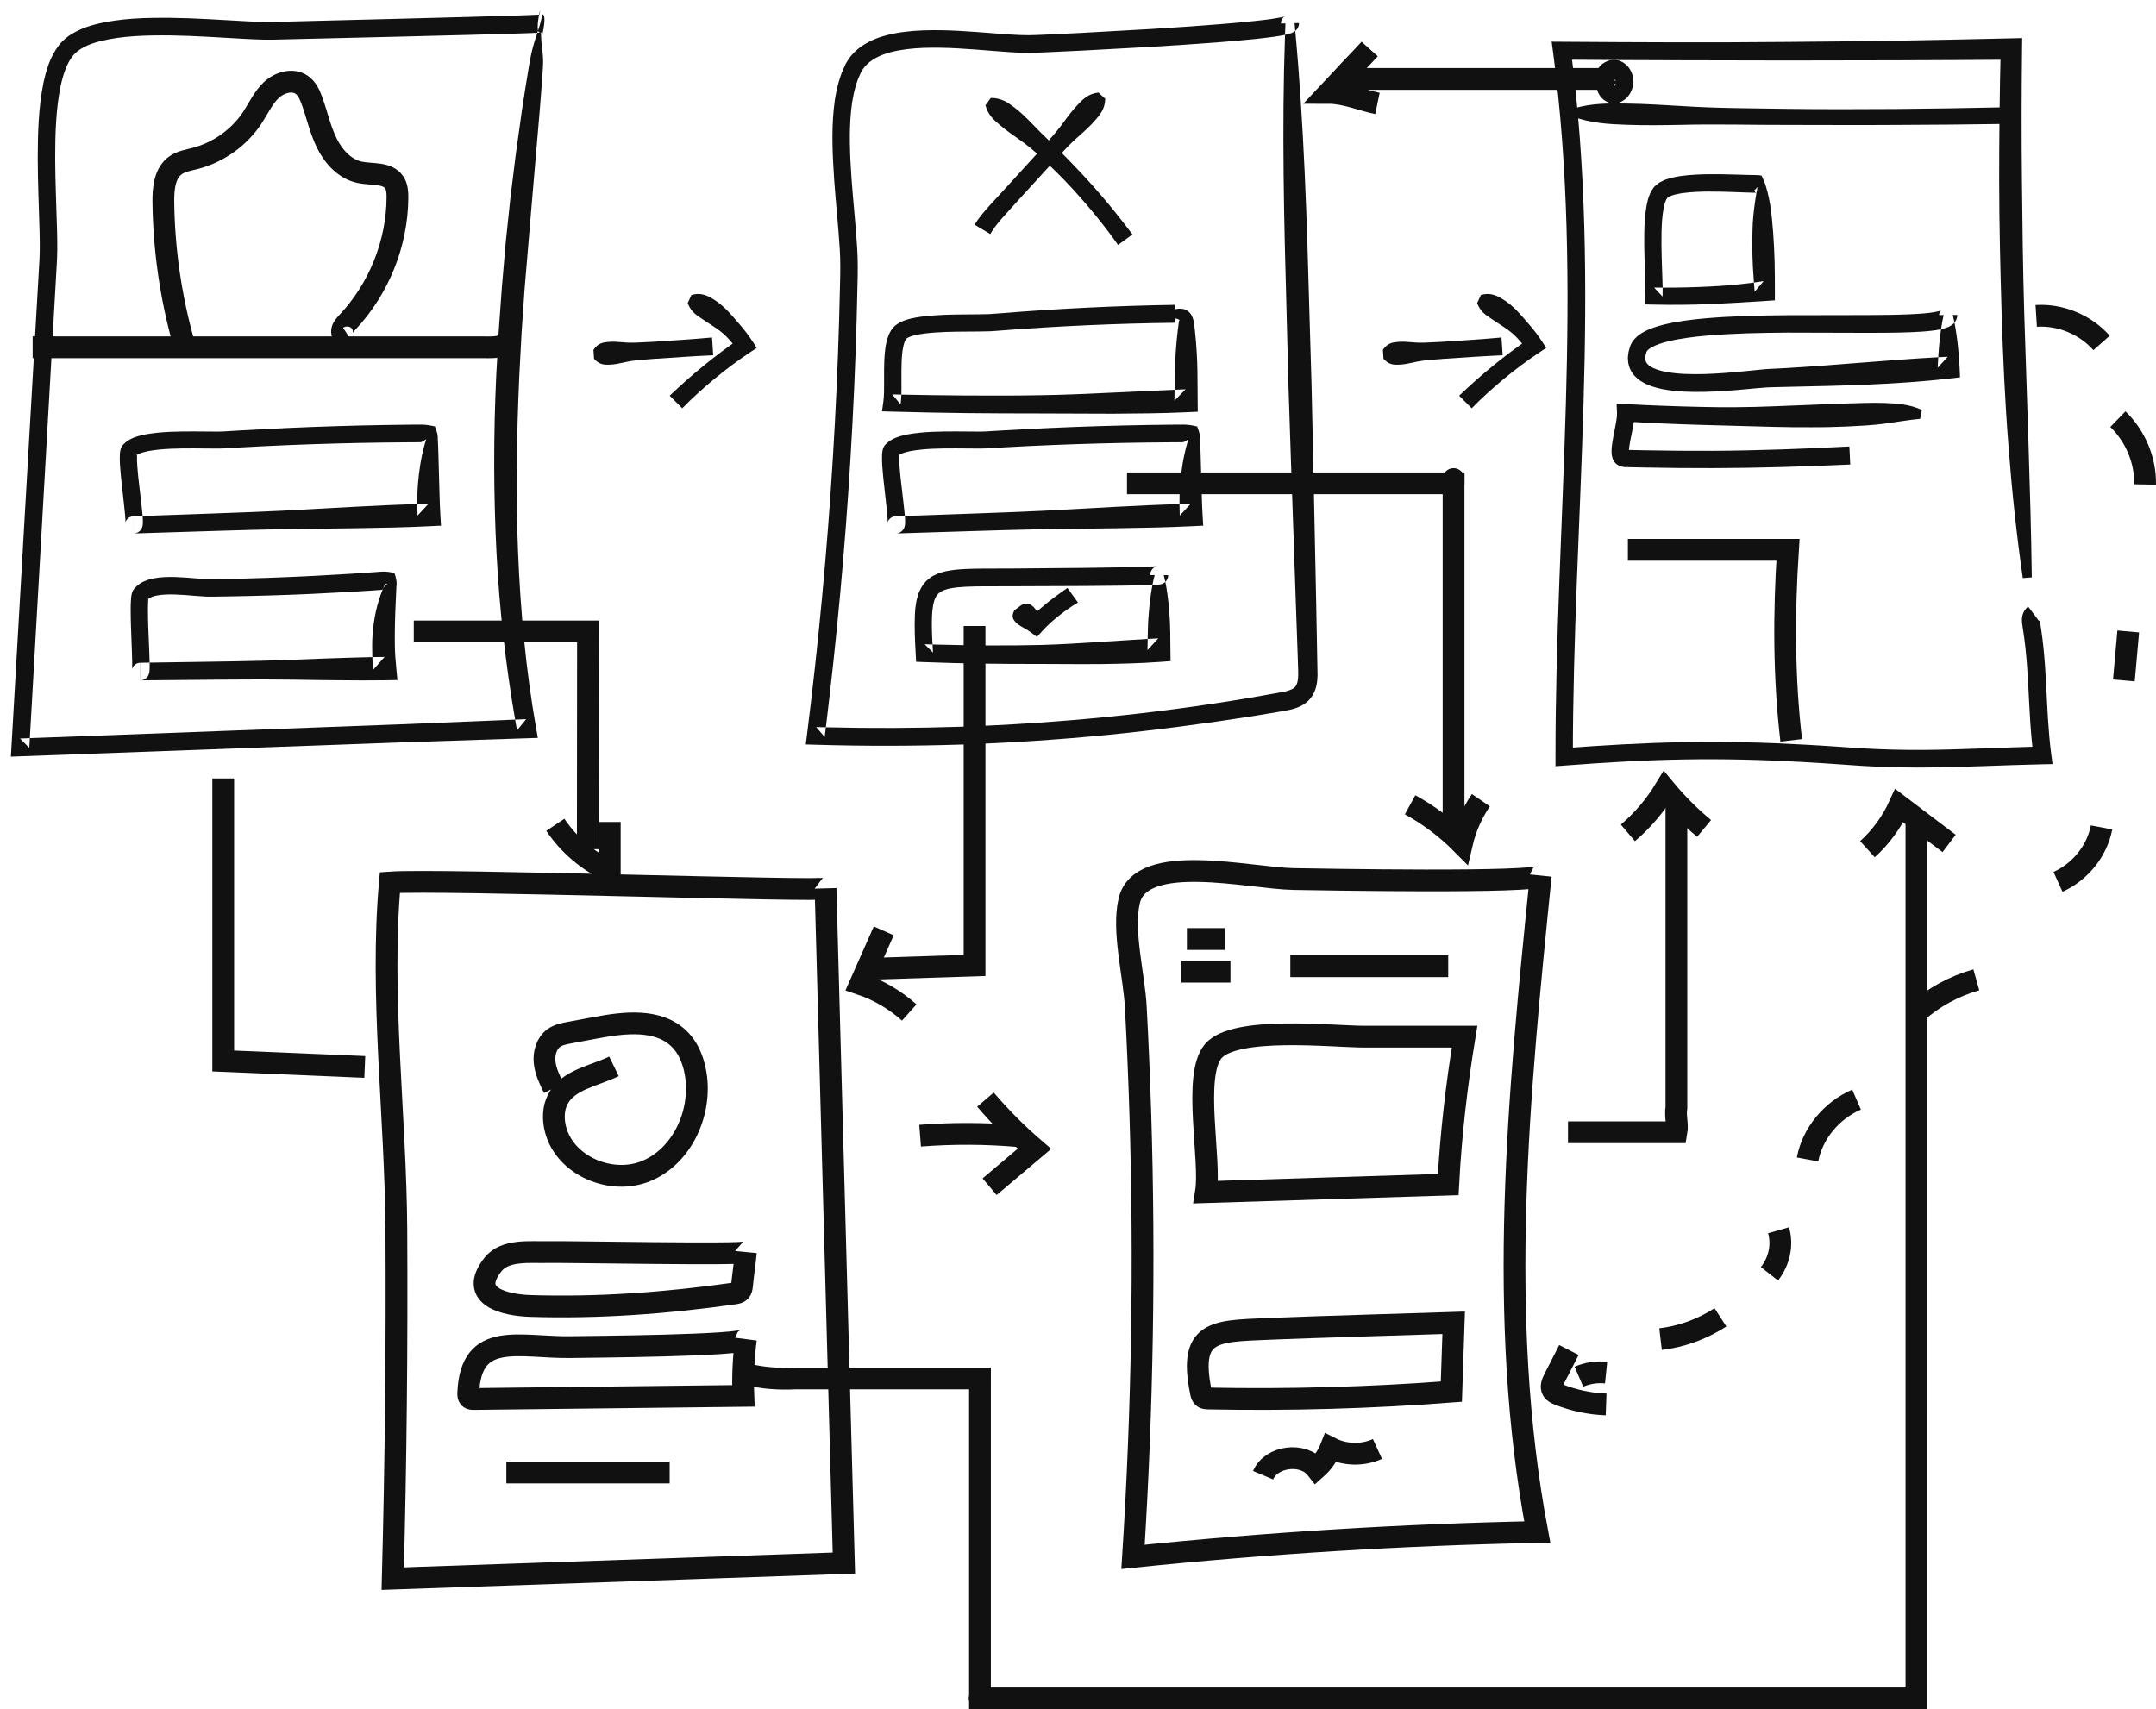
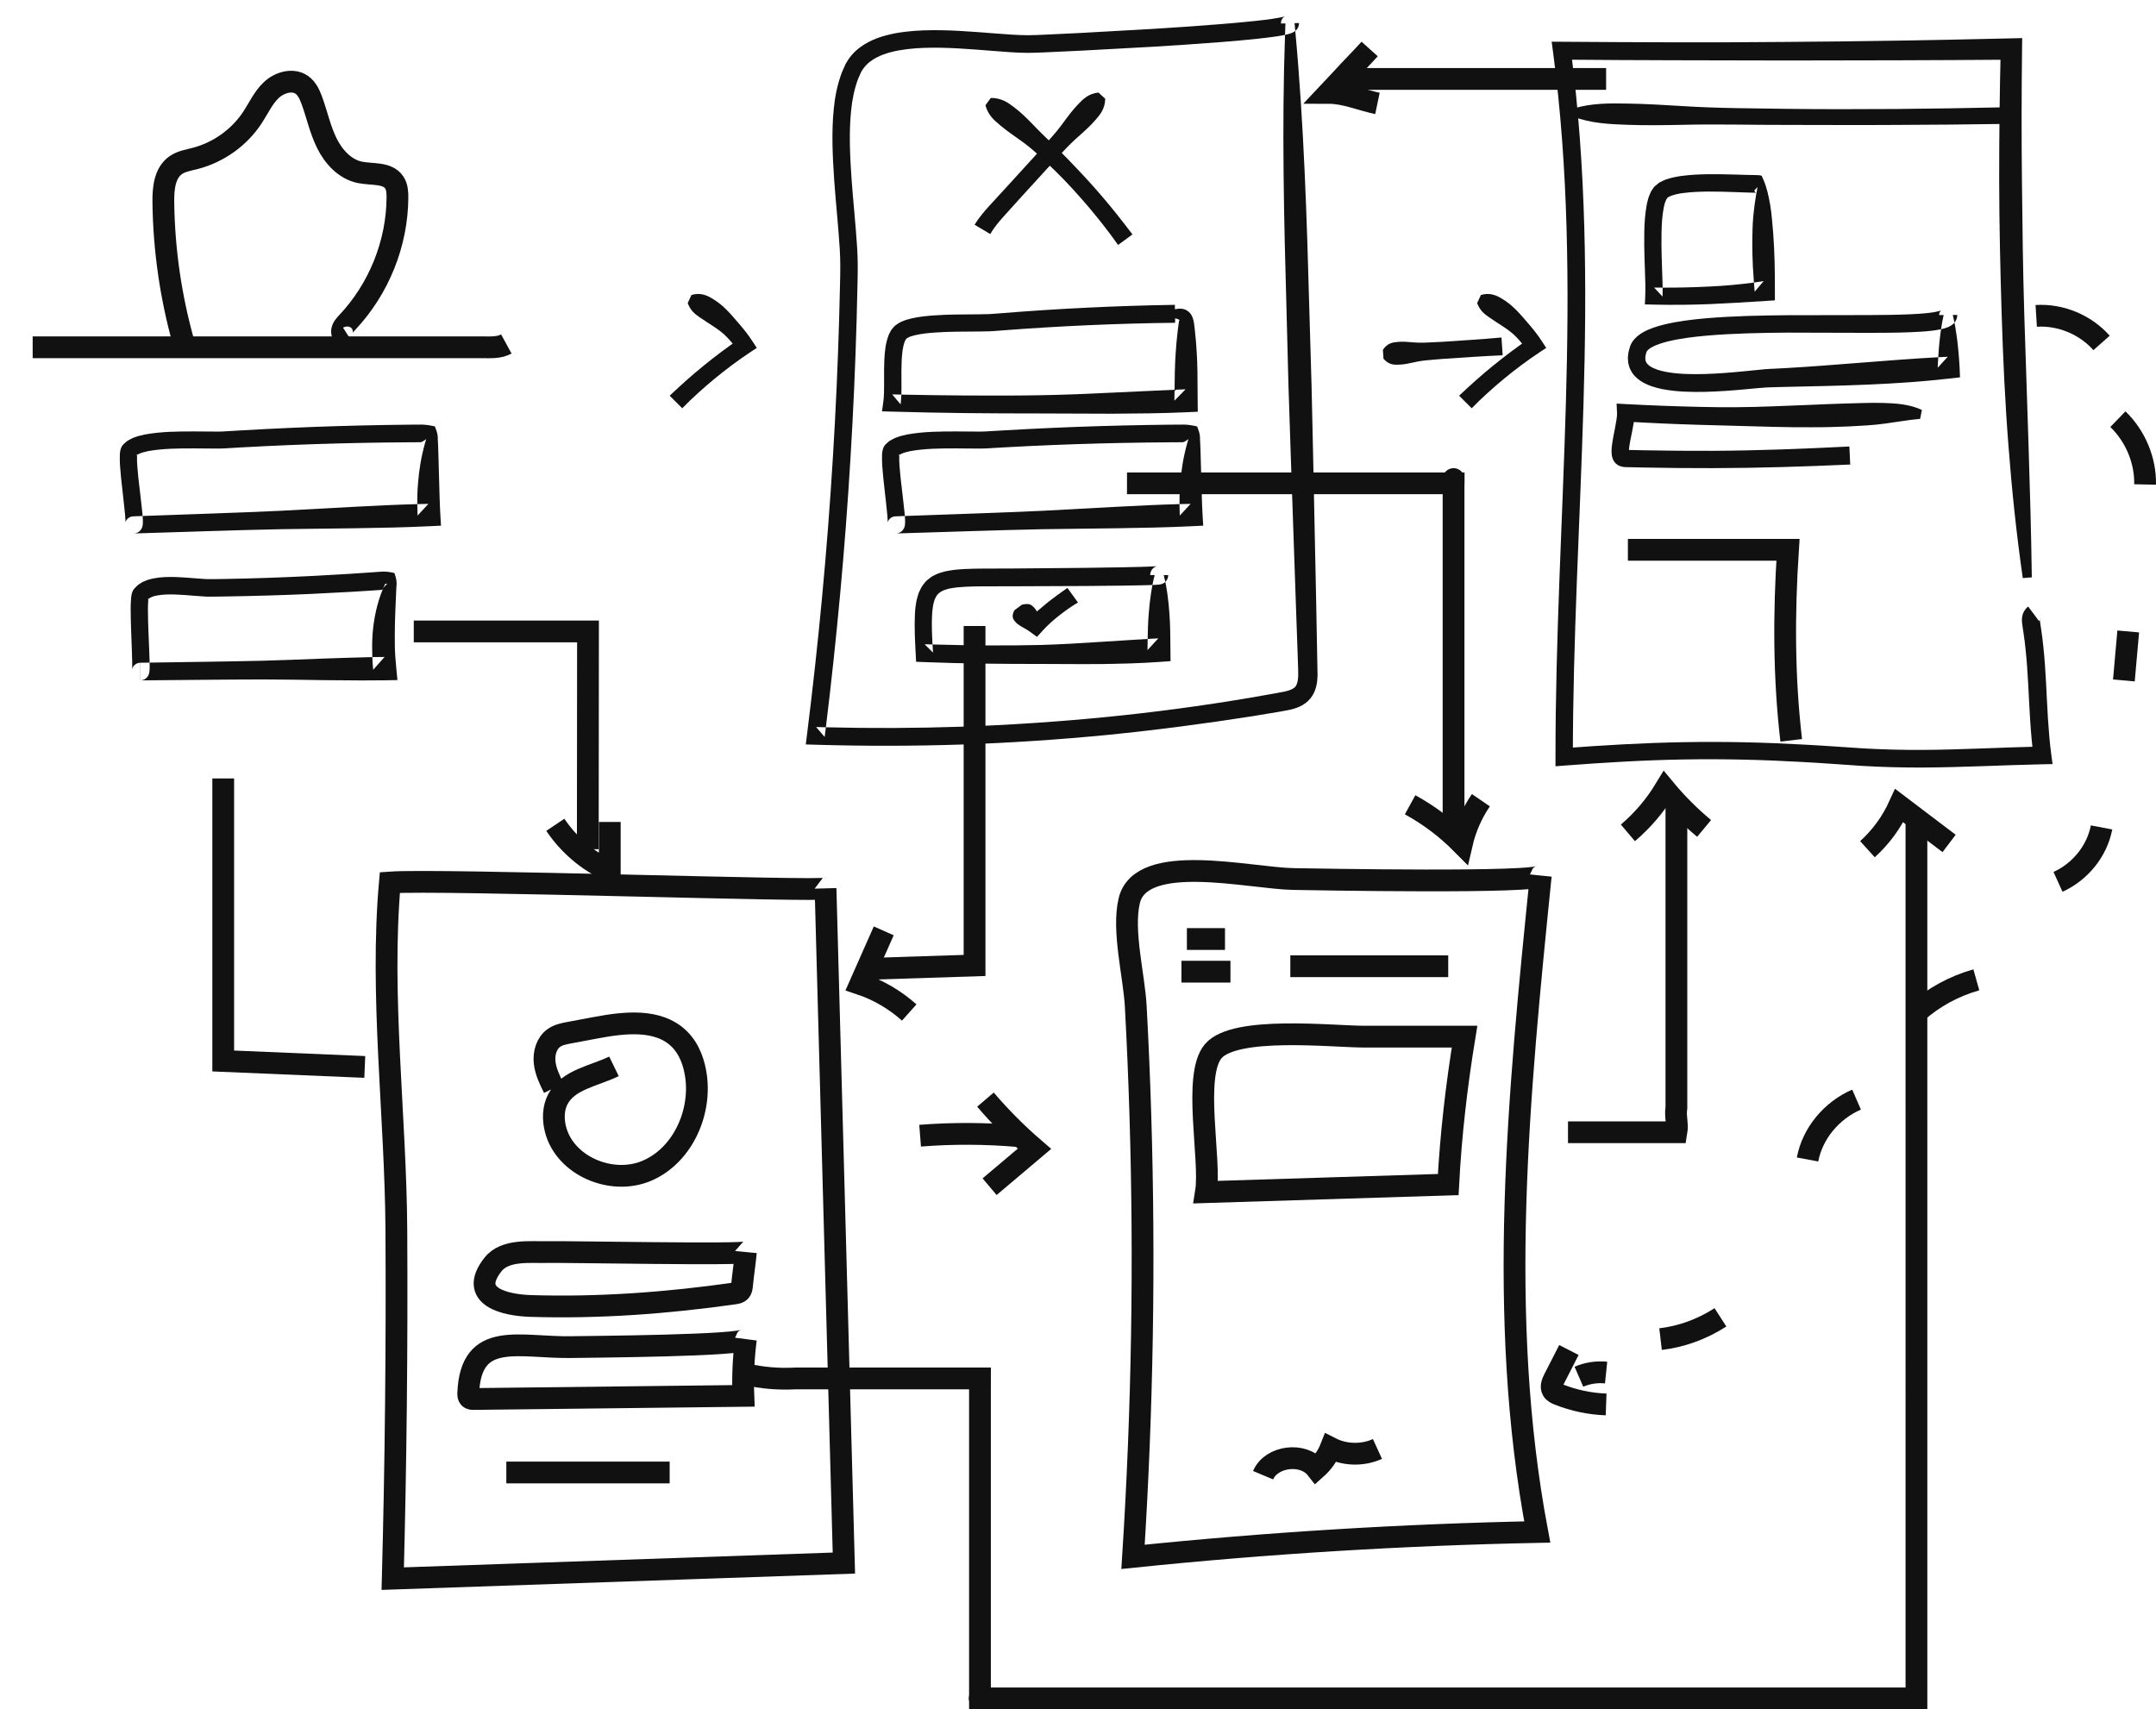
<svg xmlns="http://www.w3.org/2000/svg" width="396px" height="314px" viewBox="0 0 396 314" version="1.1">
  <desc>Created with Lunacy</desc>
  <g id="Group-121" transform="translate(2 2)">
-     <path d="M97.364 3.985C97.364 3.971 97.364 3.957 97.363 3.943L97.293 3.965C97.05 4.045 96.906 3.897 96.829 3.617C97.072 2.87 97.286 2.17 97.441 1.476L97.629 0.636C98.676 0.701 97.126 6.598 97.582 3.963L97.468 3.976L97.364 3.985ZM96.696 4.026C96.741 3.888 96.785 3.752 96.829 3.617C96.646 2.95 96.851 1.532 97.02 0.683L97.05 0.681C97.058 0.68 97.08 0.679 97.095 0.678L97.098 0.677L97.097 0.678L97.105 0.677C97.112 0.676 97.114 0.676 97.107 0.676L97.105 0.677C97.103 0.677 97.1 0.677 97.098 0.677C97.294 -0.373 97.171 -0.067 97.02 0.683L96.869 0.694L96.465 0.715L95.629 0.751L93.938 0.814L90.546 0.922L83.749 1.119L70.151 1.478L56.548 1.821L49.746 1.992L48.053 2.033C47.519 2.044 46.972 2.038 46.42 2.029C45.318 2.007 44.195 1.953 43.073 1.898C38.57 1.659 34.012 1.337 29.418 1.278C24.825 1.25 20.176 1.304 15.463 2.491C14.288 2.799 13.106 3.199 11.954 3.802C10.816 4.385 9.652 5.231 8.801 6.338C7.139 8.521 6.496 10.919 5.977 13.23C5.05 17.886 4.947 22.487 4.93 27.05C4.94 31.611 5.157 36.148 5.27 40.63C5.295 41.748 5.311 42.863 5.302 43.963C5.294 44.51 5.281 45.054 5.253 45.588L5.158 47.273L4.769 54.037L3.214 81.094L0.104 135.208L0 137L1.802 136.934L48.282 135.233L71.523 134.382L94.767 133.62L96.787 133.554L96.438 131.558C94.578 120.961 93.588 110.221 93.157 99.465C92.7 88.704 92.901 77.92 93.377 67.144L93.804 59.059L94.36 50.98L95.721 34.822L97.106 18.642C97.312 15.94 97.553 13.241 97.714 10.534C97.787 9.383 97.767 8.35 97.607 7.176C97.479 6.241 97.384 5.134 97.364 3.985L97.312 3.99L97.069 4.007L96.696 4.026ZM92.615 130.195C90.864 120.087 89.741 109.879 89.198 99.648C88.643 88.749 88.637 77.831 89.147 66.951L89.603 58.798L90.19 50.658L90.887 42.532L91.74 34.425L92.735 26.339L93.863 18.274C94.286 15.591 94.673 12.907 95.142 10.229C95.39 8.689 95.731 7.032 96.214 5.515C96.378 4.99 96.541 4.497 96.696 4.026L96.625 4.029L95.761 4.066L94.052 4.127L90.645 4.232L83.84 4.419L70.233 4.761L56.629 5.086L49.829 5.248L48.121 5.287C47.521 5.3 46.934 5.292 46.352 5.282C45.186 5.258 44.044 5.199 42.902 5.141C38.347 4.894 33.852 4.572 29.373 4.508C24.921 4.464 20.398 4.556 16.294 5.597C14.26 6.117 12.372 6.971 11.335 8.312C10.215 9.739 9.565 11.812 9.118 13.883C8.266 18.101 8.136 22.587 8.134 27.042C8.146 31.515 8.364 36.005 8.482 40.555C8.508 41.694 8.528 42.838 8.518 43.997C8.508 44.578 8.497 45.163 8.466 45.757L8.371 47.455L7.987 54.219L6.452 81.277L3.482 133.599L1.68 133.667L3.381 135.393L3.482 133.599L48.16 131.933L71.399 131.065L92.615 130.195ZM92.615 130.195C92.729 130.854 92.846 131.514 92.966 132.173L94.635 130.112L92.615 130.195Z" id="Fill-1" fill="#111111" fill-rule="evenodd" stroke="none" />
    <path d="M48.674 1.006L48.454 0.269C47.726 0.098 46.907 -0.04 46.147 0.01L44.128 0.153L40.354 0.408L32.797 0.834C27.758 1.083 22.715 1.259 17.67 1.349L15.778 1.38C15.676 1.381 15.574 1.383 15.472 1.384C14.941 1.392 14.409 1.4 13.963 1.385C12.788 1.331 11.515 1.199 10.23 1.108C8.94 1.017 7.621 0.949 6.244 1.015C5.558 1.044 4.849 1.124 4.118 1.269C3.754 1.338 3.371 1.464 2.998 1.573C2.609 1.754 2.231 1.855 1.839 2.133C1.648 2.263 1.454 2.375 1.271 2.527C1.091 2.698 0.914 2.873 0.743 3.054L0.616 3.191C0.581 3.231 0.494 3.36 0.445 3.447C0.386 3.55 0.376 3.583 0.343 3.657C0.24 3.904 0.214 4.037 0.181 4.176C0.125 4.436 0.105 4.631 0.083 4.827C0.009 5.583 0.006 6.233 7.45329e-05 6.901C-0.002 8.221 0.039 9.508 0.084 10.794L0.225 14.625L0.279 16.513L0.284 17.422L0.272 17.826L0.262 17.948L0.275 17.889C0.275 17.889 0.311 17.749 0.341 17.691C0.365 17.625 0.47 17.424 0.568 17.32C0.586 17.301 0.667 17.177 0.954 16.983C1.193 16.83 1.494 16.752 1.739 16.751L1.797 19.989L1.817 19.989L1.817 19.989L1.827 19.989C9.298 19.936 16.768 19.826 24.238 19.816C27.98 19.822 31.721 19.889 35.462 19.944C36.409 19.95 37.355 19.959 38.301 19.968C41.097 19.995 43.891 20.022 46.685 19.973L49 19.931L48.775 17.611C48.649 16.315 48.546 15.014 48.525 13.71C48.505 12.405 48.513 11.1 48.536 9.787C48.562 8.475 48.613 7.158 48.672 5.828L48.762 3.818C48.786 3.483 48.795 3.142 48.804 2.8C48.921 2.168 48.802 1.442 48.674 1.006ZM3.479 16.723C2.905 16.732 2.332 16.741 1.758 16.751L1.817 19.989L1.827 19.989C2.079 19.983 2.382 19.899 2.628 19.746C2.925 19.549 3.012 19.418 3.036 19.388C3.141 19.267 3.259 19.051 3.292 18.965C3.334 18.869 3.387 18.689 3.392 18.652C3.425 18.515 3.434 18.432 3.445 18.358C3.462 18.213 3.469 18.108 3.474 18.003L3.488 17.451L3.479 16.723ZM3.253 5.046C3.248 5.083 3.244 5.122 3.24 5.161C3.188 5.674 3.176 6.304 3.172 6.913C3.17 8.146 3.209 9.413 3.252 10.679L3.409 14.503L3.476 16.444L3.479 16.723C10.386 16.613 17.293 16.54 24.198 16.381C27.938 16.285 31.677 16.127 35.416 15.981C38.407 15.89 41.396 15.769 44.387 15.711C44.415 16.49 44.465 17.267 44.545 18.043L46.633 15.682C45.884 15.687 45.136 15.697 44.387 15.711C44.362 15.055 44.353 14.398 44.354 13.742C44.352 12.307 44.448 10.873 44.654 9.455C44.858 8.037 45.161 6.636 45.581 5.27C45.798 4.588 46.026 3.913 46.3 3.254C46.319 3.208 46.337 3.162 46.356 3.116C46.44 2.98 46.549 2.799 46.744 2.609L47.166 2.198C47.026 2.251 46.901 2.257 46.819 2.261C46.776 2.263 46.745 2.265 46.731 2.272C46.602 2.552 46.475 2.832 46.356 3.116C46.273 3.253 46.215 3.345 46.123 3.356L44.354 3.482L40.553 3.72L32.948 4.114C27.876 4.342 22.801 4.485 17.724 4.567L15.82 4.596C15.682 4.597 15.544 4.599 15.406 4.601C14.912 4.608 14.413 4.615 13.839 4.597C12.489 4.532 11.242 4.398 10.002 4.31C8.769 4.223 7.555 4.164 6.404 4.219C5.282 4.275 4.11 4.454 3.504 4.864C3.434 4.916 3.344 4.954 3.287 5.004C3.276 5.019 3.265 5.033 3.253 5.046ZM3.282 4.86C3.282 4.862 3.281 4.864 3.281 4.865C3.273 4.901 3.262 4.968 3.253 5.046C3.219 5.084 3.182 5.119 3.142 5.153L3.101 5.185C3.109 5.175 3.18 5.083 3.207 5.028L3.256 4.927C3.271 4.89 3.279 4.87 3.282 4.86ZM3.282 4.86C3.284 4.856 3.285 4.852 3.285 4.851C3.286 4.85 3.285 4.852 3.282 4.86Z" transform="translate(22 103)" id="Fill-3" fill="#111111" fill-rule="evenodd" stroke="none" />
-     <path d="M0 2.267C0.831 1.038 1.735 0.908 2.645 0.82C3.552 0.721 4.47 0.795 5.389 0.874C6.309 0.966 7.224 0.978 8.134 0.925C9.046 0.884 9.958 0.854 10.867 0.795L16.326 0.43C18.144 0.289 19.965 0.179 21.78 0L22 3.265C20.177 3.328 18.358 3.462 16.536 3.562L11.078 3.926C10.169 3.987 9.261 4.079 8.351 4.159C7.443 4.228 6.538 4.362 5.638 4.575C4.738 4.774 3.837 4.969 2.924 4.992C2.013 5.024 1.099 5.017 0.11 3.909L0 2.267Z" transform="translate(107 60)" id="Fill-5" fill="#111111" stroke="none" />
    <path d="M3.997 0.196C5.5 -0.274 6.694 0.173 7.733 0.79C8.786 1.401 9.74 2.17 10.581 3.043C11.431 3.91 12.193 4.841 12.975 5.74C13.75 6.646 14.483 7.588 15.135 8.585L16 9.911L14.716 10.761C12.475 12.246 10.328 13.866 8.253 15.572C6.187 17.286 4.183 19.079 2.312 21L0 18.692C2.022 16.784 4.088 14.922 6.248 13.171C8.401 11.412 10.638 9.757 12.921 8.168L12.504 10.344C11.899 9.495 11.243 8.68 10.516 7.93C9.796 7.173 8.94 6.55 8.073 5.978C7.2 5.412 6.341 4.859 5.497 4.274C4.639 3.698 3.855 3.079 3.312 1.685L3.997 0.196Z" transform="translate(121 52)" id="Fill-7" fill="#111111" stroke="none" />
    <path d="M0 2.267C0.831 1.038 1.736 0.908 2.645 0.82C3.553 0.721 4.471 0.795 5.39 0.874C6.31 0.966 7.225 0.978 8.134 0.925C9.047 0.884 9.959 0.854 10.868 0.795L16.326 0.43C18.145 0.289 19.966 0.179 21.781 0L22 3.265C20.177 3.328 18.358 3.462 16.537 3.562L11.078 3.926C10.169 3.987 9.262 4.079 8.352 4.159C7.444 4.228 6.538 4.362 5.639 4.575C4.738 4.774 3.837 4.969 2.925 4.992C2.014 5.024 1.099 5.017 0.111 3.909L0 2.267Z" transform="translate(252 60)" id="Fill-9" fill="#111111" stroke="none" />
    <path d="M3.997 0.196C5.499 -0.274 6.694 0.173 7.732 0.79C8.785 1.401 9.74 2.17 10.581 3.043C11.431 3.91 12.191 4.841 12.974 5.74C13.75 6.646 14.483 7.588 15.134 8.585L16 9.911L14.716 10.761C12.475 12.246 10.326 13.866 8.253 15.572C6.187 17.286 4.183 19.079 2.312 21L0 18.692C2.022 16.784 4.088 14.922 6.248 13.171C8.401 11.412 10.638 9.757 12.921 8.168L12.503 10.344C11.898 9.495 11.243 8.68 10.516 7.93C9.796 7.173 8.94 6.55 8.073 5.978C7.2 5.412 6.34 4.859 5.497 4.274C4.639 3.698 3.854 3.079 3.312 1.685L3.997 0.196Z" transform="translate(266 52)" id="Fill-11" fill="#111111" stroke="none" />
    <path d="M89.909 2.68C89.865 2.204 89.82 1.729 89.775 1.253L88.103 1.3L88.103 1.299L90.6 1.231C90.603 1.457 90.557 1.718 90.459 1.952C90.368 2.186 90.19 2.418 90.161 2.438C90.084 2.524 89.999 2.605 89.909 2.68L89.909 2.68ZM88.024 3.407C88.049 2.705 88.075 2.002 88.103 1.3L87.278 1.322C87.264 1.127 87.298 0.898 87.384 0.694C87.462 0.491 87.632 0.292 87.632 0.292C87.708 0.196 87.805 0.111 87.907 0.049C87.929 0.027 87.975 0.006 87.988 0.001L87.989 0.001L87.991 0L87.988 0.001C87.961 0.011 87.894 0.035 87.799 0.061C87.616 0.114 87.383 0.167 87.148 0.215C86.672 0.31 86.16 0.391 85.648 0.465C84.621 0.615 83.567 0.738 82.512 0.852C80.401 1.078 78.273 1.266 76.14 1.439C71.876 1.784 67.597 2.069 63.316 2.334L50.467 3.055L44.042 3.363C42.983 3.404 41.874 3.469 40.89 3.471C39.875 3.472 38.829 3.421 37.775 3.358C33.549 3.084 29.229 2.626 24.842 2.552C22.645 2.525 20.428 2.564 18.181 2.848C17.061 2.982 15.931 3.184 14.803 3.485C13.678 3.777 12.546 4.173 11.459 4.757C10.374 5.331 9.326 6.093 8.469 7.078C8.036 7.568 7.678 8.118 7.351 8.685L6.622 10.318C5.802 12.52 5.356 14.765 5.143 16.976C4.701 21.407 4.934 25.754 5.217 30.053C5.521 34.35 5.989 38.606 6.244 42.806C6.37 44.905 6.351 46.922 6.291 49.09L6.132 55.484C5.889 64.009 5.502 72.529 4.979 81.041C3.944 98.067 2.344 115.056 0.223 131.981L0 133.756L1.796 133.809C10.751 134.076 19.713 134.063 28.668 133.772C37.621 133.462 46.563 132.869 55.48 132.001C64.393 131.109 73.279 129.946 82.129 128.554L85.443 128.004C86.571 127.803 87.596 127.666 88.826 127.408C89.442 127.272 90.103 127.087 90.787 126.766C91.463 126.443 92.181 125.953 92.716 125.268C93.259 124.597 93.579 123.813 93.752 123.102C93.932 122.379 93.98 121.707 94 121.079L93.748 107.679L93.194 81.061L92.897 67.752L92.506 54.446C92.039 37.181 91.499 19.915 89.909 2.68C89.852 2.727 89.793 2.771 89.733 2.812C89.588 2.901 89.404 2.997 89.292 3.042C89.07 3.133 88.882 3.192 88.721 3.237C88.471 3.308 88.244 3.361 88.024 3.407L88.024 3.407ZM3.69 130.604C5.698 114.198 7.216 97.733 8.207 81.235C8.725 72.689 9.108 64.134 9.346 55.575L9.5 49.155C9.558 47.051 9.577 44.793 9.442 42.627C9.177 38.296 8.706 34.054 8.404 29.827C8.116 25.61 7.911 21.383 8.327 17.302C8.522 15.262 8.942 13.286 9.611 11.484L10.186 10.187C10.401 9.831 10.622 9.48 10.903 9.167C11.454 8.538 12.161 8.011 12.97 7.584C14.589 6.721 16.573 6.283 18.582 6.033C20.6 5.78 22.69 5.741 24.785 5.771C28.993 5.845 33.226 6.298 37.572 6.588C38.663 6.655 39.762 6.71 40.896 6.712C42.06 6.708 43.096 6.645 44.184 6.605L50.632 6.305L63.518 5.6C67.813 5.34 72.108 5.059 76.407 4.718C78.557 4.546 80.708 4.358 82.867 4.131C83.948 4.015 85.03 3.891 86.128 3.733C86.678 3.653 87.227 3.569 87.805 3.453C87.877 3.438 87.95 3.423 88.024 3.407C87.422 20.478 87.834 37.52 88.314 54.561L88.658 67.869L89.096 81.173L90.012 107.782L90.247 114.434L90.365 117.759C90.375 118.135 90.388 118.524 90.402 118.911C90.428 119.643 90.454 120.371 90.449 120.996C90.441 121.965 90.263 122.725 89.951 123.098C89.679 123.482 89.014 123.809 88.052 124.022C87.103 124.232 85.917 124.413 84.85 124.611L81.568 125.186C72.809 126.67 63.995 127.846 55.152 128.723C46.307 129.59 37.437 130.185 28.555 130.499C20.269 130.774 11.977 130.81 3.69 130.604L3.69 130.604ZM3.69 130.604C3.617 131.197 3.544 131.79 3.47 132.383L1.897 130.556C2.494 130.573 3.092 130.589 3.69 130.604L3.69 130.604Z" transform="translate(146 1)" id="Fill-13" fill="#111111" fill-rule="evenodd" stroke="none" />
    <path d="M24 1.139C23.964 2.965 23.091 4.027 22.186 5.061C21.288 6.099 20.265 7.024 19.231 7.941C18.189 8.849 17.209 9.813 16.279 10.823L13.463 13.829L7.911 19.916L5.165 22.965C4.277 23.962 3.475 24.956 2.886 26L0 24.277C0.822 22.962 1.788 21.835 2.73 20.788L5.529 17.743L11.081 11.656L13.817 8.577C14.737 7.557 15.607 6.492 16.417 5.373C17.235 4.259 18.061 3.155 19.013 2.165C19.96 1.17 20.937 0.203 22.752 0L24 1.139Z" transform="translate(177 15)" id="Fill-15" fill="#111111" stroke="none" />
    <path d="M0.974 0.003C1.932 -0.031 2.707 0.202 3.425 0.512C4.133 0.836 4.72 1.322 5.343 1.76C6.553 2.684 7.64 3.759 8.699 4.855C10.784 7.085 13.075 9.064 15.166 11.264C17.271 13.444 19.352 15.648 21.315 17.96C23.297 20.254 25.166 22.643 27 25.06L24.359 27C22.669 24.581 20.83 22.268 18.931 20.009C17.012 17.768 15.04 15.568 12.929 13.505C10.805 11.462 8.72 9.358 6.28 7.679C5.073 6.827 3.861 5.992 2.741 5.042C1.606 4.106 0.493 3.167 0 1.335L0.974 0.003Z" transform="translate(179 16)" id="Fill-17" fill="#111111" stroke="none" />
    <path d="M53.9 0.8C53.869 0.806 53.838 0.812 53.807 0.818L53.796 0C43.059 0.169 32.328 0.692 21.627 1.561C20.965 1.613 20.258 1.676 19.686 1.703C19.055 1.727 18.397 1.735 17.735 1.741L13.708 1.775C12.356 1.795 10.991 1.839 9.613 1.937C8.232 2.037 6.847 2.163 5.383 2.502C5.018 2.584 4.634 2.711 4.262 2.818C3.861 2.98 3.48 3.11 3.051 3.369C2.831 3.513 2.615 3.664 2.407 3.821C2.208 3.997 2.031 4.218 1.855 4.427C1.658 4.645 1.596 4.841 1.466 5.053C1.343 5.265 1.245 5.472 1.182 5.666C0.6 7.259 0.515 8.666 0.43 10.052C0.373 11.286 0.379 12.491 0.384 13.672C0.385 13.812 0.386 13.951 0.386 14.091C0.386 14.149 0.386 14.207 0.386 14.265C0.387 15.508 0.387 16.772 0.246 17.792L0 19.565L1.788 19.615C6.297 19.743 10.807 19.835 15.318 19.888C19.829 19.95 24.341 19.938 28.852 19.953L42.391 20C46.905 19.972 51.42 19.936 55.93 19.731L58 19.637L57.979 17.634C57.97 16.859 57.967 16.084 57.964 15.309C57.956 13.188 57.948 11.066 57.818 8.945C57.741 7.496 57.625 6.048 57.458 4.599L57.322 3.481C57.257 3.05 57.182 2.532 56.861 1.938C56.568 1.328 55.815 0.817 55.229 0.746C54.686 0.644 54.262 0.728 53.9 0.8ZM21.884 4.713C32.517 3.89 43.178 3.418 53.842 3.294L53.83 2.476C54.179 2.543 54.477 2.654 54.592 2.758C54.673 2.842 54.637 2.871 54.601 2.9C54.583 2.914 54.565 2.928 54.562 2.949C54.543 3.02 54.52 3.244 54.474 3.532L54.335 4.586C54.156 6.034 54.027 7.481 53.937 8.928C53.782 11.152 53.761 13.376 53.734 15.599C49.921 15.758 46.11 15.968 42.295 16.13C37.808 16.348 33.318 16.541 28.826 16.608C24.334 16.691 19.841 16.673 15.349 16.653C11.418 16.628 7.487 16.574 3.557 16.491C3.579 15.878 3.576 15.29 3.573 14.705C3.572 14.495 3.571 14.286 3.571 14.076C3.571 13.999 3.571 13.922 3.57 13.846C3.564 12.602 3.558 11.384 3.614 10.201C3.673 8.962 3.816 7.7 4.156 6.809C4.191 6.684 4.239 6.596 4.287 6.523C4.333 6.458 4.368 6.321 4.416 6.307C4.462 6.27 4.479 6.217 4.526 6.174C4.593 6.142 4.651 6.106 4.706 6.061C4.842 5.972 5.103 5.882 5.314 5.79C5.586 5.719 5.834 5.628 6.121 5.566C7.266 5.298 8.554 5.17 9.84 5.081C11.129 4.991 12.441 4.949 13.762 4.93L17.76 4.899C18.436 4.894 19.116 4.886 19.822 4.859C20.586 4.823 21.211 4.764 21.884 4.713ZM3.557 16.491C2.995 16.479 2.433 16.467 1.872 16.453L3.414 18.279C3.496 17.649 3.537 17.059 3.557 16.491L3.557 16.491ZM53.734 15.599C53.726 16.271 53.717 16.944 53.704 17.616L55.753 15.519C55.08 15.544 54.407 15.57 53.734 15.599L53.734 15.599Z" transform="translate(160 54)" id="Fill-19" fill="#111111" fill-rule="evenodd" stroke="none" />
    <path d="M58.151 1.078L57.882 0.337C57.102 0.156 56.246 0.003 55.431 0L53.119 0.014L48.718 0.072C45.784 0.121 42.851 0.191 39.918 0.28C34.055 0.456 28.193 0.726 22.335 1.062L20.139 1.191L19.041 1.258C18.951 1.261 18.865 1.264 18.78 1.268C18.535 1.278 18.299 1.287 18.027 1.286L13.664 1.255C10.7 1.259 7.731 1.257 4.593 1.82C4.191 1.917 3.795 2 3.388 2.112C2.96 2.274 2.57 2.354 2.119 2.598L1.457 2.955C1.23 3.11 0.989 3.333 0.77 3.536C0.652 3.676 0.596 3.631 0.33 4.09C0.177 4.398 0.156 4.55 0.109 4.726C0.043 5.04 0.028 5.267 0.012 5.493C-0.039 6.921 0.079 8.13 0.198 9.359C0.22 9.585 0.242 9.812 0.263 10.041L0.741 14.344L0.961 16.455L1.036 17.465C1.044 17.623 1.048 17.78 1.046 17.9L1.041 18.008C1.041 18.004 1.042 18.002 1.042 17.998C1.043 17.986 1.045 17.968 1.07 17.876C1.07 17.876 1.139 17.672 1.206 17.58C1.284 17.444 1.422 17.285 1.566 17.179C1.722 17.036 2.17 16.837 2.487 16.854L2.563 20L2.566 20L2.566 20C2.599 20.001 2.634 20 2.67 19.997C11.684 19.74 20.696 19.392 29.714 19.213L43.3 19.039C47.828 18.969 52.356 18.892 56.879 18.668L59 18.564L58.875 16.518C58.801 15.299 58.768 14.079 58.729 12.857L58.625 9.184L58.522 5.484C58.515 4.866 58.473 4.242 58.458 3.617L58.41 2.678C58.442 2.105 58.3 1.489 58.151 1.078ZM4.194 16.789C3.626 16.811 3.058 16.832 2.491 16.854L2.566 20C2.601 19.999 2.635 19.998 2.67 19.997C2.994 19.97 3.394 19.79 3.55 19.649C3.708 19.526 3.86 19.351 3.953 19.198C4.038 19.064 4.131 18.825 4.139 18.776C4.198 18.575 4.204 18.487 4.219 18.379C4.24 18.201 4.244 18.07 4.245 17.95C4.248 17.711 4.24 17.509 4.23 17.308C4.22 17.131 4.208 16.959 4.194 16.789L4.194 16.789ZM3.177 5.573C3.174 5.607 3.171 5.642 3.169 5.678C3.122 6.829 3.263 8.264 3.396 9.615C3.4 9.653 3.404 9.691 3.408 9.729L3.901 13.994L4.14 16.169C4.159 16.374 4.178 16.58 4.194 16.789C12.662 16.474 21.132 16.226 29.596 15.829L43.139 15.097C46.972 14.899 50.806 14.708 54.643 14.607C54.649 15.308 54.668 16.01 54.693 16.712L56.689 14.562C56.007 14.574 55.325 14.589 54.643 14.607C54.638 14.023 54.643 13.439 54.66 12.855C54.694 11.569 54.807 10.287 54.953 9.011C55.113 7.735 55.318 6.464 55.606 5.21C55.738 4.581 55.916 3.958 56.083 3.337L56.29 2.667L56.269 2.68C55.774 2.975 55.544 3.231 55.221 3.239L53.145 3.251L48.767 3.292C45.849 3.328 42.931 3.386 40.013 3.463C34.18 3.618 28.346 3.852 22.518 4.178L20.334 4.305L19.24 4.371C19.177 4.373 19.112 4.376 19.047 4.379C18.716 4.393 18.365 4.407 18.06 4.405L13.647 4.372C10.768 4.364 7.849 4.392 5.22 4.868L4.295 5.092C4.044 5.195 3.705 5.266 3.522 5.384C3.423 5.438 3.322 5.489 3.218 5.537C3.201 5.55 3.188 5.562 3.177 5.573ZM3.201 5.384C3.194 5.418 3.184 5.49 3.177 5.573C3.141 5.609 3.122 5.639 3.079 5.661C3.076 5.657 3.065 5.666 3.055 5.674C3.031 5.694 3.015 5.707 3.149 5.501C3.182 5.431 3.195 5.399 3.201 5.384ZM3.201 5.384C3.202 5.381 3.202 5.378 3.203 5.375C3.203 5.375 3.207 5.368 3.201 5.384Z" transform="translate(160 76)" id="Fill-21" fill="#111111" fill-rule="evenodd" stroke="none" />
    <path d="M58.151 1.078L57.882 0.337C57.102 0.156 56.247 0.003 55.432 0L53.12 0.014L48.718 0.072C45.784 0.121 42.851 0.191 39.918 0.28C34.055 0.456 28.193 0.726 22.335 1.062L20.139 1.191L19.041 1.258C18.952 1.261 18.866 1.264 18.781 1.268C18.536 1.278 18.3 1.287 18.028 1.286L13.664 1.255C10.7 1.259 7.731 1.257 4.593 1.82C4.191 1.917 3.796 2 3.388 2.112C2.962 2.274 2.571 2.354 2.119 2.598L1.458 2.955C1.23 3.11 0.989 3.333 0.77 3.536C0.652 3.676 0.596 3.631 0.33 4.09C0.177 4.398 0.156 4.55 0.109 4.726C0.043 5.04 0.028 5.267 0.012 5.493C-0.039 6.926 0.08 8.138 0.2 9.371C0.221 9.593 0.243 9.816 0.264 10.041L0.741 14.344L0.962 16.455L1.035 17.465C1.044 17.623 1.048 17.78 1.046 17.9L1.041 18.008C1.041 18.004 1.042 18.002 1.042 17.998C1.043 17.986 1.045 17.968 1.071 17.876C1.071 17.876 1.139 17.672 1.206 17.58C1.285 17.444 1.422 17.285 1.566 17.179C1.722 17.036 2.171 16.837 2.487 16.854L2.563 20L2.566 20L2.566 20C2.599 20.001 2.634 20 2.67 19.997C11.684 19.74 20.696 19.392 29.714 19.213L43.3 19.039C47.828 18.969 52.356 18.892 56.879 18.668L59 18.564L58.875 16.518C58.801 15.299 58.768 14.079 58.729 12.857L58.625 9.184L58.522 5.484C58.515 4.866 58.473 4.242 58.458 3.617L58.41 2.678C58.443 2.105 58.3 1.489 58.151 1.078ZM4.194 16.789C3.626 16.811 3.058 16.832 2.491 16.854L2.566 20C2.601 19.999 2.635 19.998 2.67 19.997C2.995 19.97 3.394 19.79 3.55 19.649C3.708 19.526 3.86 19.351 3.954 19.198C4.039 19.064 4.131 18.825 4.14 18.776C4.199 18.575 4.204 18.487 4.22 18.379C4.241 18.201 4.244 18.07 4.245 17.95C4.248 17.711 4.24 17.509 4.23 17.308C4.22 17.131 4.208 16.959 4.194 16.789L4.194 16.789ZM3.177 5.573C3.174 5.607 3.171 5.642 3.169 5.678C3.122 6.829 3.263 8.264 3.396 9.615C3.4 9.653 3.404 9.691 3.408 9.729L3.901 13.994L4.14 16.169C4.159 16.374 4.178 16.58 4.194 16.789C12.662 16.474 21.132 16.226 29.596 15.829L43.139 15.097C46.973 14.899 50.806 14.708 54.643 14.607C54.649 15.308 54.668 16.01 54.693 16.712L56.689 14.562C56.007 14.574 55.325 14.589 54.643 14.607C54.638 14.023 54.643 13.439 54.66 12.855C54.695 11.569 54.808 10.287 54.953 9.011C55.113 7.735 55.318 6.464 55.606 5.21C55.738 4.581 55.916 3.958 56.083 3.337L56.29 2.667L56.269 2.68C55.774 2.975 55.544 3.231 55.221 3.239L53.145 3.251L48.768 3.292C45.849 3.328 42.931 3.386 40.013 3.463C34.18 3.618 28.346 3.852 22.519 4.178L20.334 4.305L19.241 4.371C19.177 4.373 19.111 4.376 19.044 4.379C18.714 4.393 18.365 4.407 18.061 4.405L13.647 4.372C10.768 4.364 7.849 4.392 5.22 4.868L4.295 5.092C4.045 5.195 3.705 5.266 3.522 5.384C3.423 5.438 3.322 5.489 3.218 5.537C3.201 5.55 3.188 5.562 3.177 5.573ZM3.2 5.388C3.193 5.423 3.184 5.493 3.177 5.573C3.141 5.609 3.123 5.639 3.079 5.661C3.076 5.657 3.065 5.666 3.055 5.674C3.031 5.694 3.015 5.707 3.151 5.501C3.18 5.435 3.194 5.403 3.2 5.388ZM3.2 5.388C3.201 5.383 3.202 5.378 3.203 5.375C3.203 5.375 3.208 5.367 3.2 5.388Z" transform="translate(20 76)" id="Fill-23" fill="#111111" fill-rule="evenodd" stroke="none" />
    <path d="M46.041 2.894C45.955 2.479 45.858 2.063 45.749 1.647L46.571 1.65C46.572 1.927 46.48 2.344 46.224 2.682C46.173 2.759 46.11 2.83 46.041 2.894L46.041 2.894ZM43.668 3.461C43.786 2.854 43.923 2.248 44.086 1.641L45.694 1.647L44.086 1.64L44.086 1.641L43.264 1.638C43.256 1.367 43.34 0.956 43.59 0.623C43.8 0.299 44.248 0.08 44.322 0.064L44.416 0.03C44.462 0.017 44.514 0.006 44.534 0.002C44.539 0.001 44.54 0.001 44.54 0L44.542 3.46091e-06L44.537 0.001C44.534 0 44.54 -7.99229e-05 44.54 0C44.539 0.001 44.537 0.001 44.534 0.002C44.531 0.002 44.527 0.002 44.522 0.003L44.371 0.018L43.991 0.043L43.174 0.082L41.502 0.139L38.129 0.214L31.365 0.317L17.825 0.437C16.902 0.445 15.984 0.444 15.063 0.444C13.729 0.443 12.389 0.443 11.024 0.469C9.872 0.495 8.709 0.537 7.508 0.659C6.91 0.717 6.282 0.835 5.662 0.949C5.016 1.134 4.38 1.269 3.709 1.63L3.218 1.872L2.743 2.222C2.428 2.462 2.11 2.694 1.872 3.027C1.312 3.631 0.997 4.334 0.703 5.025C0.501 5.698 0.289 6.392 0.227 7.027C0.108 7.687 0.073 8.31 0.041 8.93C-0.065 11.334 0.056 13.611 0.177 15.889C0.181 15.957 0.184 16.025 0.188 16.093L0.265 17.571L1.724 17.628C8.929 17.917 16.14 17.975 23.351 17.969C24.318 17.972 25.286 17.977 26.253 17.982C28.893 17.996 31.533 18.01 34.174 17.99C37.782 17.935 41.393 17.859 44.993 17.597L47 17.452L46.976 15.441C46.947 13.143 46.972 10.846 46.776 8.546C46.703 7.396 46.578 6.247 46.415 5.097C46.315 4.363 46.194 3.629 46.041 2.894C45.815 3.105 45.533 3.242 45.471 3.257L45.325 3.304C45.226 3.332 45.111 3.354 45.101 3.354L44.907 3.383L44.636 3.409L44.171 3.439L43.668 3.461ZM42.797 13.373C42.823 11.759 42.862 10.146 43.011 8.532C43.092 7.383 43.226 6.234 43.397 5.085C43.474 4.544 43.563 4.002 43.668 3.461L43.295 3.476L41.582 3.524L38.18 3.582L31.396 3.649L17.835 3.703C16.924 3.71 16.009 3.709 15.097 3.707C13.748 3.705 12.404 3.703 11.086 3.728C9.98 3.751 8.884 3.794 7.838 3.899C7.313 3.946 6.828 4.046 6.336 4.129C5.898 4.261 5.418 4.36 5.088 4.558C4.369 4.915 3.972 5.377 3.657 6.168C3.544 6.609 3.389 7.021 3.341 7.549C3.248 8.034 3.217 8.571 3.189 9.111C3.106 10.811 3.181 12.596 3.281 14.392C2.797 14.379 2.314 14.365 1.83 14.351L3.366 15.886C3.357 15.727 3.348 15.568 3.339 15.408C3.319 15.069 3.299 14.73 3.281 14.392C9.956 14.572 16.634 14.646 23.309 14.478C26.888 14.372 30.462 14.159 34.034 13.922C36.957 13.753 39.876 13.539 42.797 13.373L42.797 13.373ZM42.797 13.373C42.786 14.057 42.778 14.742 42.765 15.426L44.747 13.27C44.097 13.301 43.447 13.336 42.797 13.373L42.797 13.373Z" transform="translate(166 102)" id="Fill-25" fill="#111111" fill-rule="evenodd" stroke="none" />
    <path d="M1.694 3.088C2.594 2.87 3.044 2.942 3.368 3.121C3.666 3.319 3.911 3.555 4.121 3.825C4.53 4.371 4.837 5.047 5.359 5.519L2.971 5.628C4.1 4.63 5.232 3.643 6.403 2.694C7.578 1.75 8.814 0.876 10.051 0L12 2.689C10.777 3.387 9.64 4.207 8.545 5.07C7.444 5.927 6.408 6.861 5.481 7.882L4.465 9L3.092 7.991C2.437 7.51 1.616 7.179 0.951 6.67C0.625 6.412 0.346 6.108 0.136 5.754C-0.05 5.381 -0.095 4.89 0.324 4.099L1.694 3.088Z" transform="translate(184 106)" id="Fill-27" fill="#111111" stroke="none" />
    <path d="M86.532 99.192C85.373 91.151 84.526 83.074 83.909 74.98C83.27 66.887 82.904 58.777 82.65 50.664C82.404 42.551 82.211 34.436 82.196 26.318C82.193 18.201 82.279 10.084 82.478 1.971L84.469 3.965C70.7 4.072 56.933 4.103 43.166 4.112C29.397 4.08 15.631 4.084 1.864 3.956L3.506 2.098C6.365 23.712 6.487 45.529 5.846 67.185C5.211 88.856 3.895 110.456 3.892 132.043L2.174 130.454C9.499 129.899 16.849 129.465 24.218 129.342C31.584 129.202 38.96 129.372 46.303 129.783C49.964 129.971 53.672 130.254 57.278 130.484C60.899 130.692 64.527 130.777 68.16 130.761C75.426 130.716 82.745 130.296 90.101 130.132L88.518 131.982C87.923 127.539 87.765 123.108 87.532 118.761C87.413 116.588 87.271 114.432 87.047 112.297C86.94 111.228 86.803 110.167 86.644 109.113C86.579 108.566 86.468 108.151 86.391 107.385C86.363 107.016 86.344 106.578 86.473 106.03C86.595 105.483 86.99 104.81 87.525 104.428L89.501 107.077C89.596 107.025 89.69 106.846 89.68 106.828C89.684 106.814 89.666 106.932 89.684 107.106C89.707 107.43 89.843 108.085 89.909 108.625C90.074 109.734 90.215 110.846 90.326 111.955C90.556 114.174 90.699 116.388 90.814 118.585C91.043 122.978 91.197 127.31 91.759 131.55L92 133.362L90.175 133.401C82.882 133.552 75.565 133.962 68.175 133.999C64.482 134.01 60.781 133.919 57.088 133.702C53.382 133.459 49.784 133.179 46.127 132.984C38.841 132.567 31.557 132.389 24.273 132.516C16.988 132.635 9.704 133.078 2.419 133.633L0.703 133.763L0.702 132.043C0.69 110.329 1.994 88.692 2.611 67.092C3.234 45.505 3.09 23.873 0.249 2.529L0 0.659L1.891 0.672C15.645 0.77 29.398 0.837 43.153 0.701C56.906 0.608 70.658 0.373 84.407 0.047L86.423 0L86.397 2.043C86.3 10.126 86.287 18.211 86.378 26.294C86.459 34.377 86.558 42.459 86.799 50.539L87.59 74.78C87.85 82.864 88.079 90.952 88.189 99.061L86.532 99.192Z" transform="translate(283 5)" id="Fill-29" fill="#111111" stroke="none" />
    <path d="M0.06 0.915C3.387 -0.071 6.67 -0.035 9.954 0.026C13.238 0.077 16.518 0.276 19.8 0.474C26.362 0.908 32.937 0.888 39.507 0.999C46.077 1.085 52.65 1.054 59.221 1.02C65.793 0.967 72.364 0.859 78.934 0.715L79 3.768C72.414 3.87 65.828 3.925 59.242 3.948C52.655 3.993 46.069 3.953 39.482 3.947C32.894 3.964 26.312 3.766 19.719 3.936C16.423 4 13.125 4.045 9.833 3.925C6.541 3.809 3.249 3.651 0 2.45L0.06 0.915Z" transform="translate(287 17)" id="Fill-31" fill="#111111" stroke="none" />
-     <path d="M1.752 5.213C0.895 5.33 0.107 4.412 0.025 3.575C-0.093 2.722 0.227 2.031 0.601 1.487C0.99 0.937 1.526 0.509 2.218 0.231C2.899 -0.041 3.821 -0.105 4.613 0.213C6.061 0.82 6.733 2.111 6.932 3.177C7.123 4.277 6.911 5.354 6.299 6.327C6.148 6.566 5.943 6.798 5.743 6.999C5.548 7.186 5.323 7.363 5.062 7.524C4.565 7.842 3.809 8.086 3.031 7.971C2.28 7.854 1.663 7.481 1.234 7.034C0.799 6.58 0.489 6.046 0.336 5.419C0.264 5.105 0.223 4.774 0.252 4.425C0.274 4.069 0.369 3.724 0.485 3.44C0.732 2.846 1.134 2.348 1.59 1.992C2.51 1.286 3.608 0.98 4.788 1.12L4.27 4.335C4.077 4.268 3.729 4.338 3.556 4.48C3.464 4.545 3.426 4.608 3.4 4.647C3.387 4.682 3.387 4.673 3.388 4.662C3.383 4.656 3.387 4.671 3.388 4.692C3.387 4.811 3.618 4.955 3.481 4.893C3.392 4.88 3.344 4.924 3.431 4.877C3.466 4.858 3.514 4.816 3.565 4.765C3.601 4.715 3.631 4.69 3.66 4.636C3.79 4.445 3.834 4.066 3.753 3.815C3.7 3.539 3.459 3.544 3.553 3.752C3.683 3.866 3.874 3.896 3.931 3.916C3.993 3.928 3.987 3.961 3.962 3.962C3.924 3.969 3.956 3.938 3.796 3.776C3.656 3.628 3.164 3.412 2.837 3.98L1.752 5.213Z" transform="translate(291 9)" id="Fill-33" fill="#111111" stroke="none" />
    <path d="M21.962 1.185L21.574 0.283C21.412 0.245 21.249 0.2 21.083 0.186C20.658 0.158 20.521 0.159 20.408 0.16C20.349 0.161 20.296 0.162 20.213 0.158L19.042 0.136L16.652 0.067C15.047 0.022 13.429 -0.013 11.795 0.005C10.158 0.031 8.509 0.096 6.808 0.329C6.385 0.381 5.956 0.452 5.514 0.556C5.084 0.631 4.632 0.762 4.174 0.917C3.736 1.027 3.223 1.32 2.757 1.552C2.501 1.742 2.25 1.945 2.01 2.155C1.757 2.357 1.628 2.634 1.444 2.881C1.362 3.008 1.273 3.139 1.204 3.264L1.057 3.614L0.779 4.317C0.67 4.753 0.534 5.206 0.456 5.632C0.294 6.488 0.201 7.32 0.129 8.143C0.002 9.784 -0.007 11.39 0.003 12.987C0.018 14.584 0.076 16.166 0.131 17.736C0.133 17.803 0.136 17.871 0.138 17.939C0.192 19.43 0.247 20.961 0.19 22.301L0.122 23.92L1.751 23.958C5.184 24.036 8.621 24.005 12.053 23.865C15.484 23.705 18.913 23.508 22.349 23.282L23.999 23.174L24 21.344C24.001 19.596 23.989 17.83 23.949 16.052C23.903 14.277 23.809 12.5 23.683 10.739C23.523 8.998 23.409 7.221 23.127 5.588C22.842 3.964 22.493 2.414 21.962 1.185ZM20.495 3.382C20.378 3.328 20.252 3.153 20.247 2.953L20.814 2.368C20.409 4.419 20.188 6.149 20.027 7.808C19.87 9.456 19.883 10.96 19.849 12.5C19.848 14.021 19.881 15.525 19.959 17.032C20.014 17.984 20.079 18.941 20.152 19.904C17.416 20.274 14.661 20.519 11.9 20.641C9.065 20.784 6.225 20.85 3.385 20.84C3.375 20.189 3.352 19.557 3.328 18.929C3.312 18.495 3.296 18.064 3.284 17.628C3.231 16.06 3.176 14.502 3.165 12.959C3.155 11.416 3.17 9.877 3.286 8.385C3.352 7.645 3.437 6.915 3.568 6.225C3.632 5.881 3.732 5.579 3.806 5.252L3.967 4.859L4.041 4.663C4.07 4.616 4.1 4.589 4.124 4.55C4.186 4.492 4.195 4.368 4.275 4.342C4.343 4.303 4.401 4.256 4.452 4.196C4.712 4.104 4.877 3.955 5.219 3.877C5.518 3.778 5.83 3.686 6.189 3.626C6.527 3.548 6.883 3.49 7.254 3.45C8.717 3.258 10.268 3.202 11.824 3.189C13.384 3.184 14.959 3.228 16.546 3.283L18.945 3.369L20.17 3.401C20.224 3.399 20.31 3.402 20.389 3.406C20.536 3.412 20.657 3.417 20.495 3.382ZM3.385 20.84C2.86 20.838 2.335 20.834 1.81 20.827L3.37 22.482C3.39 21.916 3.392 21.372 3.385 20.84L3.385 20.84ZM20.152 19.904C20.195 20.461 20.239 21.021 20.286 21.583L21.937 19.645C21.343 19.737 20.748 19.824 20.152 19.904L20.152 19.904Z" transform="translate(300 30)" id="Fill-35" fill="#111111" fill-rule="evenodd" stroke="none" />
    <path d="M59.985 2.263C59.893 1.795 59.79 1.328 59.675 0.862L60.504 0.854C60.504 1.444 60.244 1.948 59.985 2.263L59.985 2.263ZM57.519 3.48C57.528 3.419 57.538 3.357 57.548 3.296C57.666 2.489 57.813 1.683 57.998 0.876L59.544 0.863L57.169 0.882C57.14 0.437 57.426 0.113 57.488 0.058C57.595 -0.028 57.548 0.003 57.532 0.017C57.403 0.069 57.203 0.143 56.955 0.199C56.467 0.318 55.897 0.409 55.316 0.475C54.153 0.615 52.931 0.683 51.71 0.739C49.263 0.843 46.782 0.869 44.298 0.88L29.333 0.906C24.328 0.951 19.311 1.045 14.261 1.478C11.733 1.709 9.201 2 6.629 2.623C5.344 2.948 4.043 3.331 2.711 4.084C2.054 4.482 1.346 4.984 0.786 5.846C0.643 6.046 0.54 6.314 0.431 6.551C0.352 6.769 0.314 6.936 0.257 7.133C0.206 7.323 0.149 7.508 0.108 7.706L0.032 8.335C-0.026 8.655 0.007 9.02 0.039 9.377C0.048 9.474 0.057 9.57 0.064 9.665C0.181 10.117 0.272 10.597 0.52 11.005C0.942 11.879 1.634 12.497 2.299 12.957C3.667 13.849 5.048 14.217 6.378 14.492C9.046 14.992 11.626 15.034 14.181 14.984C16.733 14.924 19.259 14.73 21.757 14.498C22.999 14.384 24.257 14.252 25.443 14.179C25.991 14.144 26.626 14.137 27.253 14.117L29.127 14.071C39.119 13.856 49.138 13.68 59.082 12.538L61 12.317L60.927 10.52C60.895 9.714 60.813 8.909 60.758 8.103C60.706 7.298 60.595 6.494 60.516 5.689C60.404 4.884 60.312 4.078 60.166 3.275C60.111 2.937 60.051 2.6 59.985 2.263C59.911 2.352 59.838 2.426 59.771 2.483C59.437 2.788 59.201 2.894 58.946 3.031C58.502 3.224 58.106 3.343 57.749 3.427C57.671 3.446 57.595 3.463 57.519 3.48L57.519 3.48ZM57.008 8.625C47.66 9.135 38.344 10.085 28.991 10.621L27.128 10.717C26.509 10.748 25.898 10.767 25.201 10.823L21.442 11.195C18.977 11.437 16.529 11.638 14.096 11.71C11.674 11.775 9.236 11.73 6.997 11.318C5.892 11.111 4.829 10.774 4.101 10.298C3.754 10.054 3.481 9.809 3.372 9.544C3.272 9.427 3.284 9.266 3.218 9.129C3.224 9.057 3.216 8.991 3.207 8.923C3.195 8.825 3.183 8.724 3.213 8.599L3.243 8.301L3.332 7.971C3.363 7.869 3.392 7.731 3.418 7.658C3.455 7.62 3.439 7.58 3.485 7.532C3.598 7.34 3.91 7.062 4.318 6.825C5.157 6.345 6.264 5.985 7.393 5.711C9.67 5.157 12.106 4.87 14.541 4.651C19.428 4.236 24.391 4.142 29.355 4.104L44.306 4.145C46.808 4.144 49.314 4.13 51.849 4.033C53.118 3.981 54.387 3.918 55.702 3.768C56.288 3.701 56.882 3.619 57.519 3.48C57.403 4.225 57.329 4.97 57.238 5.717C57.173 6.522 57.074 7.329 57.036 8.135C57.027 8.298 57.018 8.461 57.008 8.625ZM57.008 8.625C57.589 8.593 58.171 8.563 58.752 8.535L56.907 10.553C56.923 9.91 56.969 9.267 57.008 8.625Z" transform="translate(297 55)" id="Fill-37" fill="#111111" fill-rule="evenodd" stroke="none" />
    <path d="M56.678 2.944C54.484 3.144 52.429 3.523 50.178 3.822C47.924 4.139 45.65 4.219 43.383 4.345C41.111 4.441 38.84 4.503 36.567 4.488C34.295 4.499 32.023 4.474 29.75 4.415L16.132 4.043C11.595 3.912 7.06 3.711 2.528 3.439L4.234 1.756C4.254 2.526 4.163 3.073 4.079 3.636C3.99 4.188 3.888 4.716 3.784 5.234C3.579 6.261 3.357 7.277 3.236 8.193C3.207 8.419 3.187 8.634 3.181 8.811C3.175 8.94 3.196 9.214 3.201 9.189C3.201 9.189 3.186 9.11 3.095 8.984C3.013 8.856 2.818 8.718 2.705 8.679C2.468 8.611 2.629 8.663 2.927 8.655L6.064 8.72C10.247 8.797 14.428 8.837 18.606 8.818C26.962 8.776 35.316 8.444 43.68 8.024L43.839 11.335C35.451 11.713 27.037 11.981 18.62 11.998C14.411 12.011 10.205 11.967 6.003 11.885L2.853 11.818C2.63 11.791 2.252 11.873 1.52 11.614C1.161 11.481 0.753 11.177 0.517 10.839C0.273 10.5 0.165 10.176 0.103 9.919C-0.01 9.385 0.002 9.135 0 8.745C0.009 8.402 0.037 8.098 0.073 7.807C0.22 6.659 0.442 5.637 0.637 4.622C0.733 4.12 0.824 3.623 0.9 3.147C0.973 2.683 1.022 2.192 1.008 1.921L0.927 0.143L2.714 0.238C7.212 0.477 11.715 0.646 16.217 0.746C20.72 0.857 25.228 0.825 29.728 0.64L36.475 0.376C38.724 0.269 40.972 0.186 43.22 0.118C45.472 0.075 47.715 -0.056 49.976 0.027C52.23 0.09 54.738 0.249 57 1.307L56.678 2.944Z" transform="translate(294 72)" id="Fill-39" fill="#111111" stroke="none" />
    <path d="M0 0L29.403 0C28.637 11.669 28.638 23.385 30 35" transform="translate(297 99)" id="Stroke-41" fill="none" stroke="#111111" stroke-width="4" />
    <path d="M0 0L0 51.905L26 53" transform="translate(39 141)" id="Stroke-43" fill="none" stroke="#111111" stroke-width="4" />
    <path d="M80.628 1.195C81.752 42.51 82.876 83.825 84 125.141C56.379 126.094 28.757 127.048 1.137 128C1.703 106.65 1.923 85.292 1.799 63.935C1.677 43.026 -1.234 20.84 0.61 0.117C9.631 -0.548 80.646 1.874 80.628 1.195Z" transform="translate(69 160)" id="Stroke-45" fill="none" stroke="#111111" stroke-width="4" />
    <path d="M1.716 11.889C0.97 10.382 0.211 8.834 0.033 7.159C-0.144 5.484 0.378 3.628 1.749 2.665C2.568 2.088 3.582 1.89 4.565 1.707C6.183 1.403 7.8 1.099 9.418 0.797C14.706 -0.196 20.923 -0.927 24.767 2.862C26.647 4.713 27.568 7.364 27.883 9.992C28.712 16.92 25.089 24.482 18.679 27.127C12.271 29.773 3.725 26.179 2.02 19.417C1.561 17.595 1.595 15.583 2.466 13.921C4.362 10.303 9.112 9.674 12.77 7.894" transform="translate(98 186)" id="Stroke-47" fill="none" stroke="#111111" stroke-width="4" />
    <path d="M48 0.007C47.79 2.206 47.498 3.961 47.288 6.159C47.252 6.541 47.201 6.956 46.923 7.231C46.658 7.492 46.254 7.562 45.878 7.614C33.539 9.37 20.907 10.305 8.43 9.91C3.92 9.766 -3.145 8.269 1.545 2.296C3.77 -0.538 8.396 0.091 11.617 0.007C14.58 -0.071 47.946 0.566 48 0.007Z" transform="translate(87 228)" id="Stroke-49" fill="none" stroke="#111111" stroke-width="4" />
    <path d="M51 0C50.553 3.454 50.398 6.947 50.536 10.427C34.03 10.617 17.525 10.808 1.018 11C0.739 11.003 0.43 10.994 0.226 10.802C-0.005 10.584 -0.009 10.222 0.004 9.903C0.487 -1.769 9.443 1.661 19.072 1.466C21.948 1.408 50.84 1.243 51 0Z" transform="translate(84 244)" id="Stroke-51" fill="none" stroke="#111111" stroke-width="4" />
    <path d="M0 0.5L21.6 0.5L30 0.5" transform="translate(91 268)" id="Stroke-53" fill="none" stroke="#111111" stroke-width="4" />
    <path d="M0 0.629C5.989 0.162 12.016 0.187 18 0.704" transform="translate(167 206)" id="Stroke-55" fill="none" stroke="#111111" stroke-width="4" />
    <path d="M0 0C2.754 3.229 5.767 6.253 9 9.039C6.255 11.36 3.508 13.68 0.763 16" transform="translate(179 200)" id="Stroke-57" fill="none" stroke="#111111" stroke-width="4" />
    <path d="M76 0.841C71.927 40.982 67.876 81.776 75.351 121.433C50.554 121.933 25.778 123.455 1.107 126C2.839 98.941 3.285 71.801 2.45 44.699C2.247 38.108 1.968 31.518 1.613 24.932C1.306 19.235 -0.891 11.013 0.407 5.488C2.552 -3.643 22.526 1.345 30.57 1.48C34.508 1.546 75.85 2.312 76 0.841Z" transform="translate(205 158)" id="Stroke-59" fill="none" stroke="#111111" stroke-width="4" />
    <path d="M0 0.5L7 0.5" transform="translate(216 170)" id="Stroke-61" fill="none" stroke="#111111" stroke-width="4" />
    <path d="M0 0.5L4.8 0.5L9 0.5" transform="translate(215 176)" id="Stroke-63" fill="none" stroke="#111111" stroke-width="4" />
    <path d="M0 0.5L29 0.5" transform="translate(235 175)" id="Stroke-65" fill="none" stroke="#111111" stroke-width="4" />
    <path d="M29.651 0.437L48 0.437C46.525 9.433 45.478 18.501 45.002 27.606C30.168 28.07 15.335 28.535 0.501 29C1.462 23.05 -1.948 7.643 1.82 3.129C5.77 -1.601 23.748 0.437 29.651 0.437Z" transform="translate(219 188)" id="Stroke-67" fill="none" stroke="#111111" stroke-width="4" />
-     <path d="M47 0C46.858 4.216 46.717 8.432 46.577 12.648C31.72 13.784 16.803 14.204 1.903 13.908C1.597 13.902 1.271 13.888 1.025 13.711C0.742 13.505 0.652 13.139 0.582 12.802C-1.912 0.576 3.743 1.603 15.034 1.037C17.696 0.903 47 0 47 0Z" transform="translate(218 241)" id="Stroke-69" fill="none" stroke="#111111" stroke-width="4" />
    <path d="M0 5C1.485 1.47 7.372 0.729 9.766 3.772C10.937 2.732 11.853 1.43 12.415 0C15.034 1.336 18.322 1.403 21 0.177" transform="translate(230 264)" id="Stroke-71" fill="none" stroke="#111111" stroke-width="4" />
    <path d="M0 60L19.926 60C20.188 58.502 19.649 57 19.911 55.503L19.911 0" transform="translate(286 146)" id="Stroke-73" fill="none" stroke="#111111" stroke-width="4" />
    <path d="M0 8C2.675 5.732 4.988 3.019 6.82 0C8.988 2.613 11.396 5.021 14 7.182" transform="translate(297 143)" id="Stroke-75" fill="none" stroke="#111111" stroke-width="4" />
    <path d="M0 0.028C4.469 -0.255 9.025 1.634 12 5" transform="translate(372 56)" id="Stroke-77" fill="none" stroke="#111111" stroke-width="4" />
    <path d="M0 0C3.239 3.136 5.085 7.571 4.997 12" transform="translate(387 75)" id="Stroke-79" fill="none" stroke="#111111" stroke-width="4" />
    <path d="M0.899 0C0.632 3 0.366 6 0.101 9" transform="translate(388 114)" id="Stroke-81" fill="none" stroke="#111111" stroke-width="4" />
    <path d="M8 0C7.182 4.298 4.109 8.141 0 10" transform="translate(376 150)" id="Stroke-83" fill="none" stroke="#111111" stroke-width="4" />
    <path d="M11 0C6.93 1.143 3.134 3.213 0 6" transform="translate(350 178)" id="Stroke-85" fill="none" stroke="#111111" stroke-width="4" />
    <path d="M9 0C4.357 2.019 0.885 6.262 0 11" transform="translate(330 200)" id="Stroke-87" fill="none" stroke="#111111" stroke-width="4" />
-     <path d="M1.672 0C2.448 2.706 1.83 5.665 0 8" transform="translate(323 224)" id="Stroke-89" fill="none" stroke="#111111" stroke-width="4" />
    <path d="M11 0C7.622 2.177 3.853 3.546 0 4" transform="translate(303 240)" id="Stroke-91" fill="none" stroke="#111111" stroke-width="4" />
    <path d="M5 0.146C3.297 -0.027 1.536 0.241 0 0.906" transform="translate(288 250)" id="Stroke-93" fill="none" stroke="#111111" stroke-width="4" />
    <path d="M3.167 0C2.265 1.762 1.365 3.524 0.464 5.287C0.124 5.953 -0.216 6.765 0.174 7.403C0.414 7.798 0.871 8.004 1.304 8.176C4.066 9.272 7.023 9.892 10 10" transform="translate(283 246)" id="Stroke-95" fill="none" stroke="#111111" stroke-width="4" />
    <path d="M0 0L1.487 0L32 0L31.964 40" transform="translate(74 114)" id="Stroke-97" fill="none" stroke="#111111" stroke-width="4" />
    <path d="M0 0.517C2.461 4.189 5.957 7.191 10 9L10 0" transform="translate(100 149)" id="Stroke-99" fill="none" stroke="#111111" stroke-width="4" />
    <path d="M0 102.449C2.959 103.136 6.013 103.391 9.047 103.227L43.003 103.227C43.003 103.478 42.995 104.483 42.995 104.734L42.995 162C43.246 162 42.744 161.995 42.995 161.995L215 161.995L214.998 0" transform="translate(135 148)" id="Stroke-101" fill="none" stroke="#111111" stroke-width="4" />
    <path d="M15 6.944C11.947 4.63 8.895 2.314 5.843 0C4.468 3.032 2.464 5.773 0 8" transform="translate(341 146)" id="Stroke-103" fill="none" stroke="#111111" stroke-width="4" />
    <path d="M48 0.5L0 0.5" transform="translate(245 12)" id="Stroke-105" fill="none" stroke="#111111" stroke-width="4" />
    <path d="M7.568 0C5.93 1.823 4.18 3.534 2.541 5.357L0 8.061C3.061 8.061 5.996 9.372 9 10" transform="translate(242 7)" id="Stroke-107" fill="none" stroke="#111111" stroke-width="4" />
    <path d="M0 0.789L60 0.789C60 1.04 59.981 -0.219 59.981 0.034L59.981 65" transform="translate(205 86)" id="Stroke-109" fill="none" stroke="#111111" stroke-width="4" />
    <path d="M0 0.84C3.48 2.748 6.69 5.167 9.498 8C10.156 5.14 11.351 2.409 13 0" transform="translate(257 145)" id="Stroke-111" fill="none" stroke="#111111" stroke-width="4" />
    <path d="M20 0L20 62.357L0 63" transform="translate(157 113)" id="Stroke-113" fill="none" stroke="#111111" stroke-width="4" />
    <path d="M4.319 0C2.879 3.251 1.439 6.501 0 9.753C3.286 10.849 6.364 12.643 9 15" transform="translate(156 169)" id="Stroke-115" fill="none" stroke="#111111" stroke-width="4" />
    <path d="M87 0.191C85.623 0.943 83.983 0.797 82.402 0.797L0 0.797" transform="translate(4 61)" id="Stroke-117" fill="none" stroke="#111111" stroke-width="4" />
    <path d="M3.74 48C1.364 39.577 0.104 30.849 0.002 22.105C-0.026 19.628 0.231 16.767 2.28 15.341C3.3 14.631 4.583 14.428 5.791 14.12C10.096 13.018 13.947 10.277 16.368 6.59C17.488 4.886 18.333 2.965 19.817 1.558C21.299 0.151 23.732 -0.589 25.416 0.578C26.369 1.237 26.875 2.35 27.271 3.431C28.225 6.038 28.794 8.791 30.021 11.285C31.247 13.777 33.322 16.073 36.063 16.653C38.287 17.123 41.115 16.629 42.394 18.487C42.95 19.294 43.005 20.329 43 21.303C42.949 29.715 39.595 38.066 33.795 44.223C33.342 44.704 32.846 45.231 32.809 45.889C32.771 46.546 33.52 47.23 34.08 46.874" transform="translate(28 13)" id="Stroke-119" fill="none" stroke="#111111" stroke-width="4" />
  </g>
</svg>